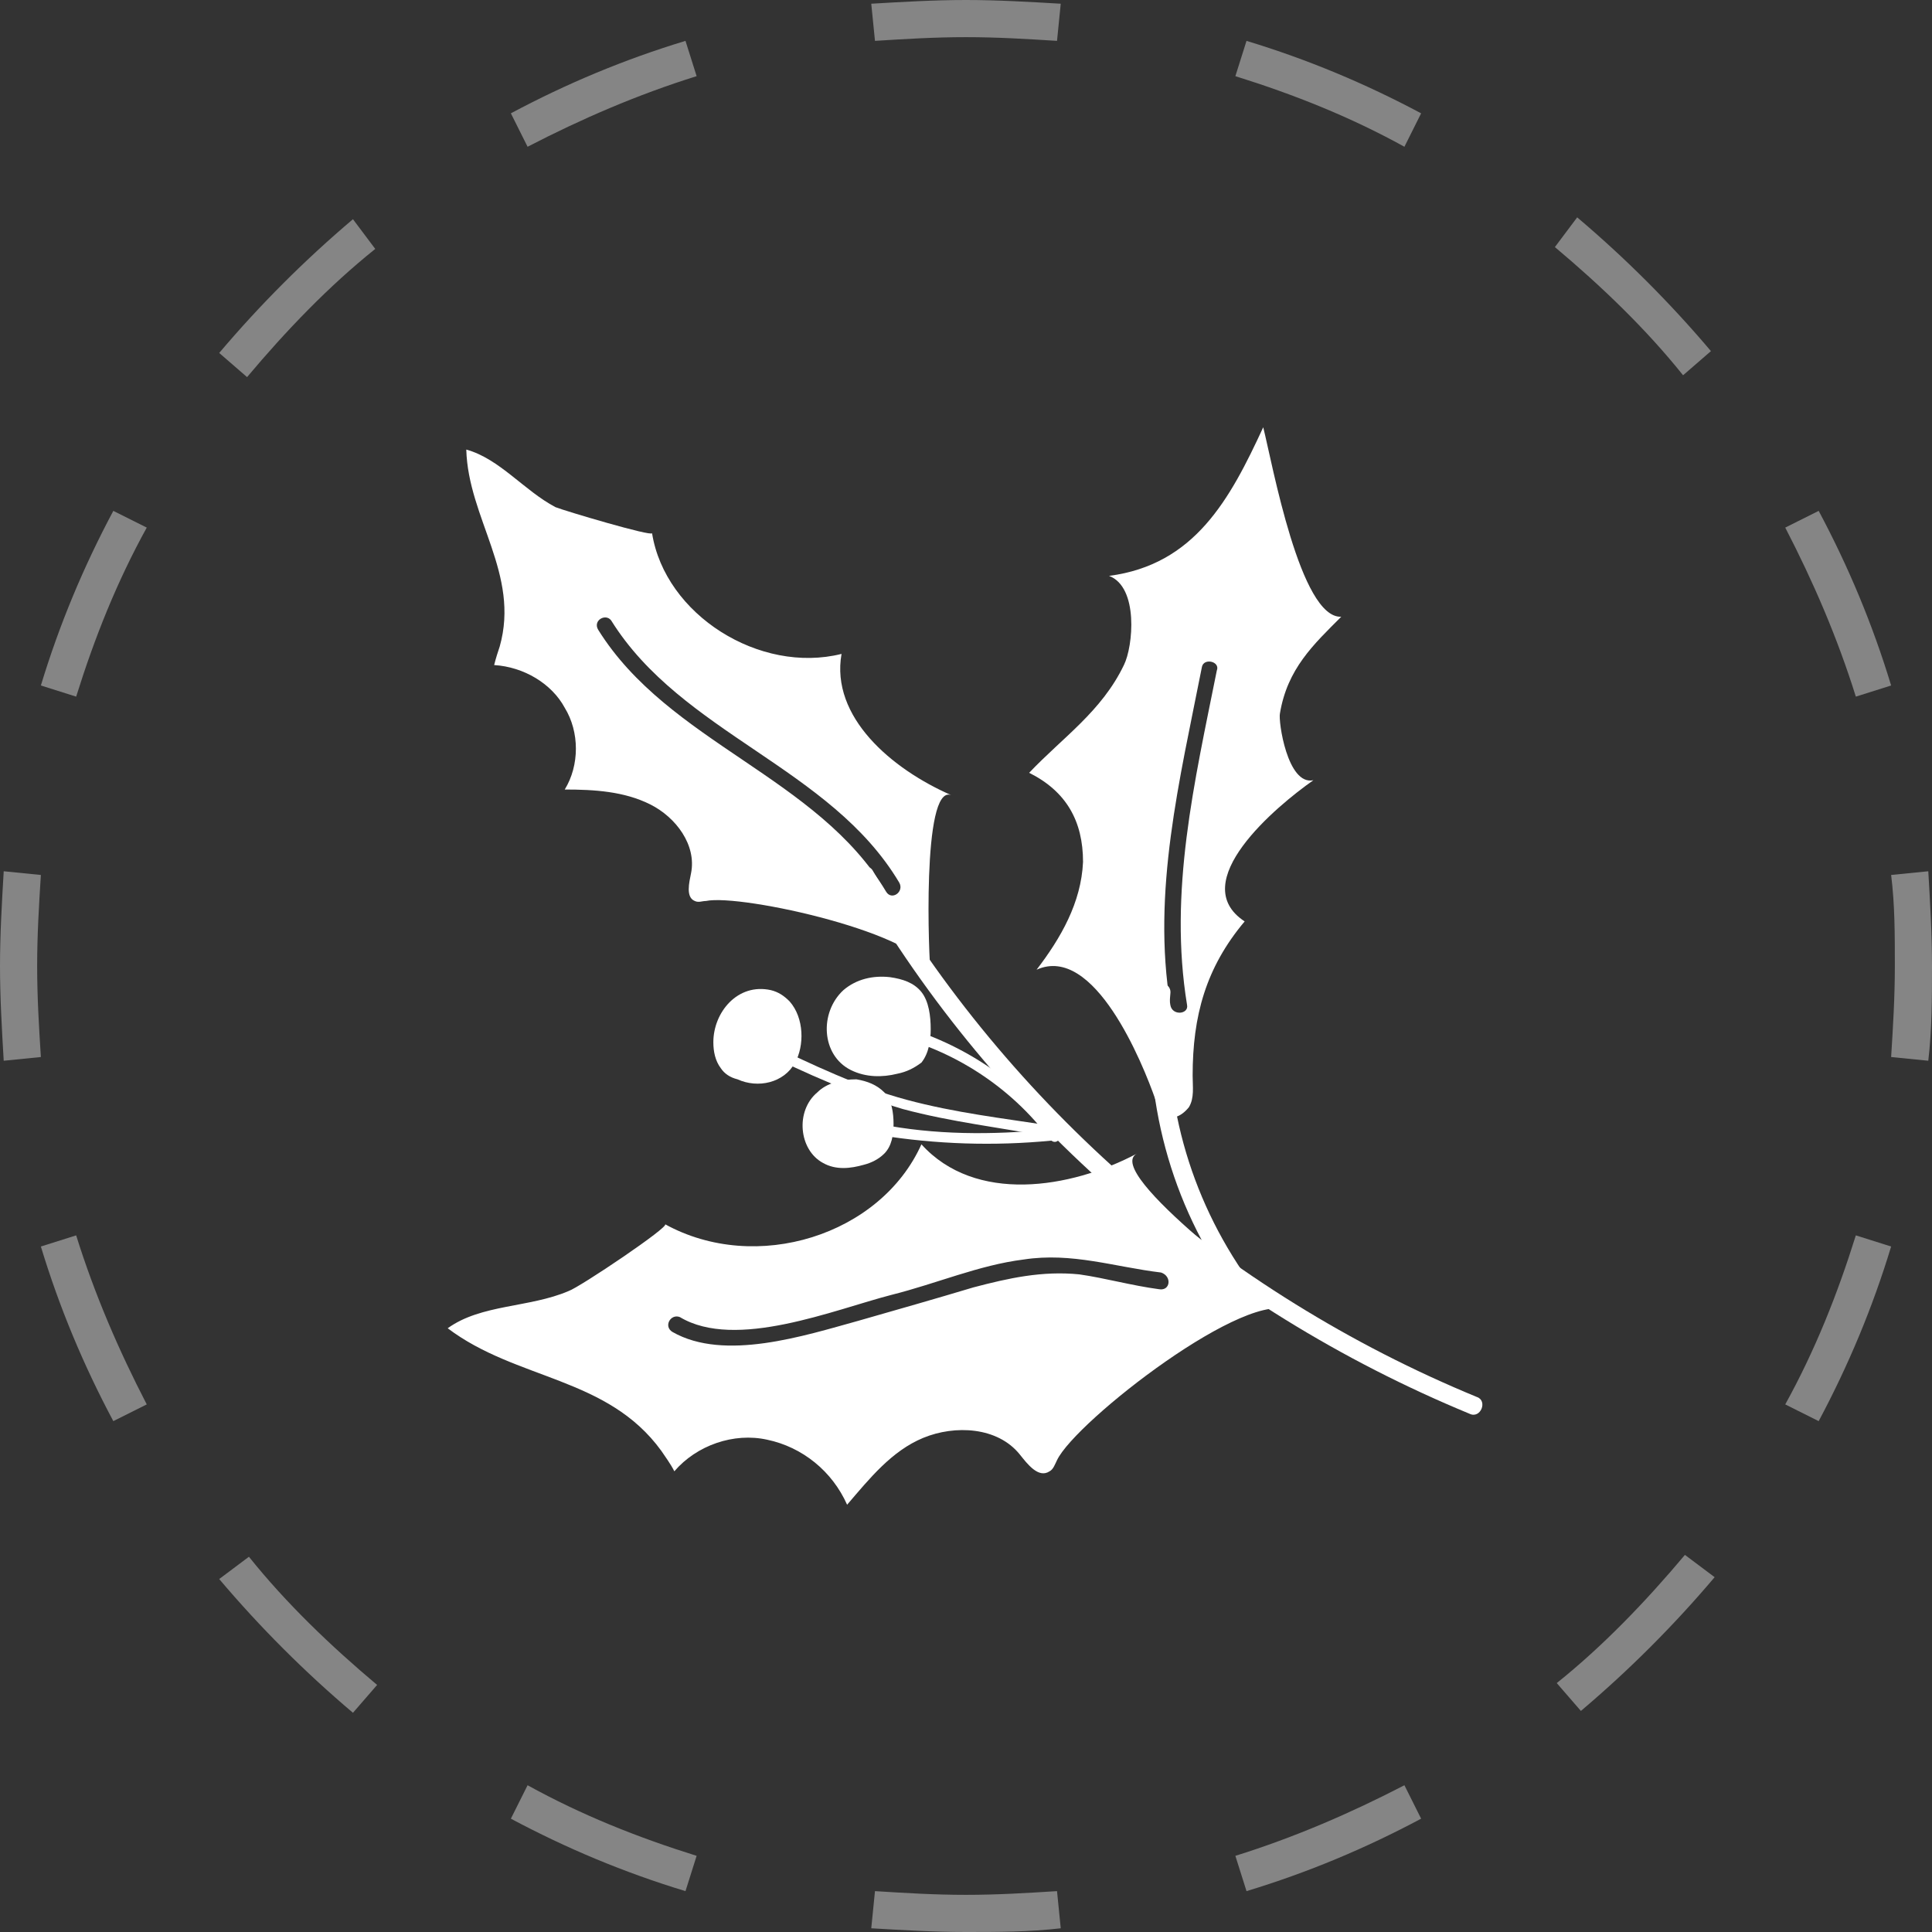
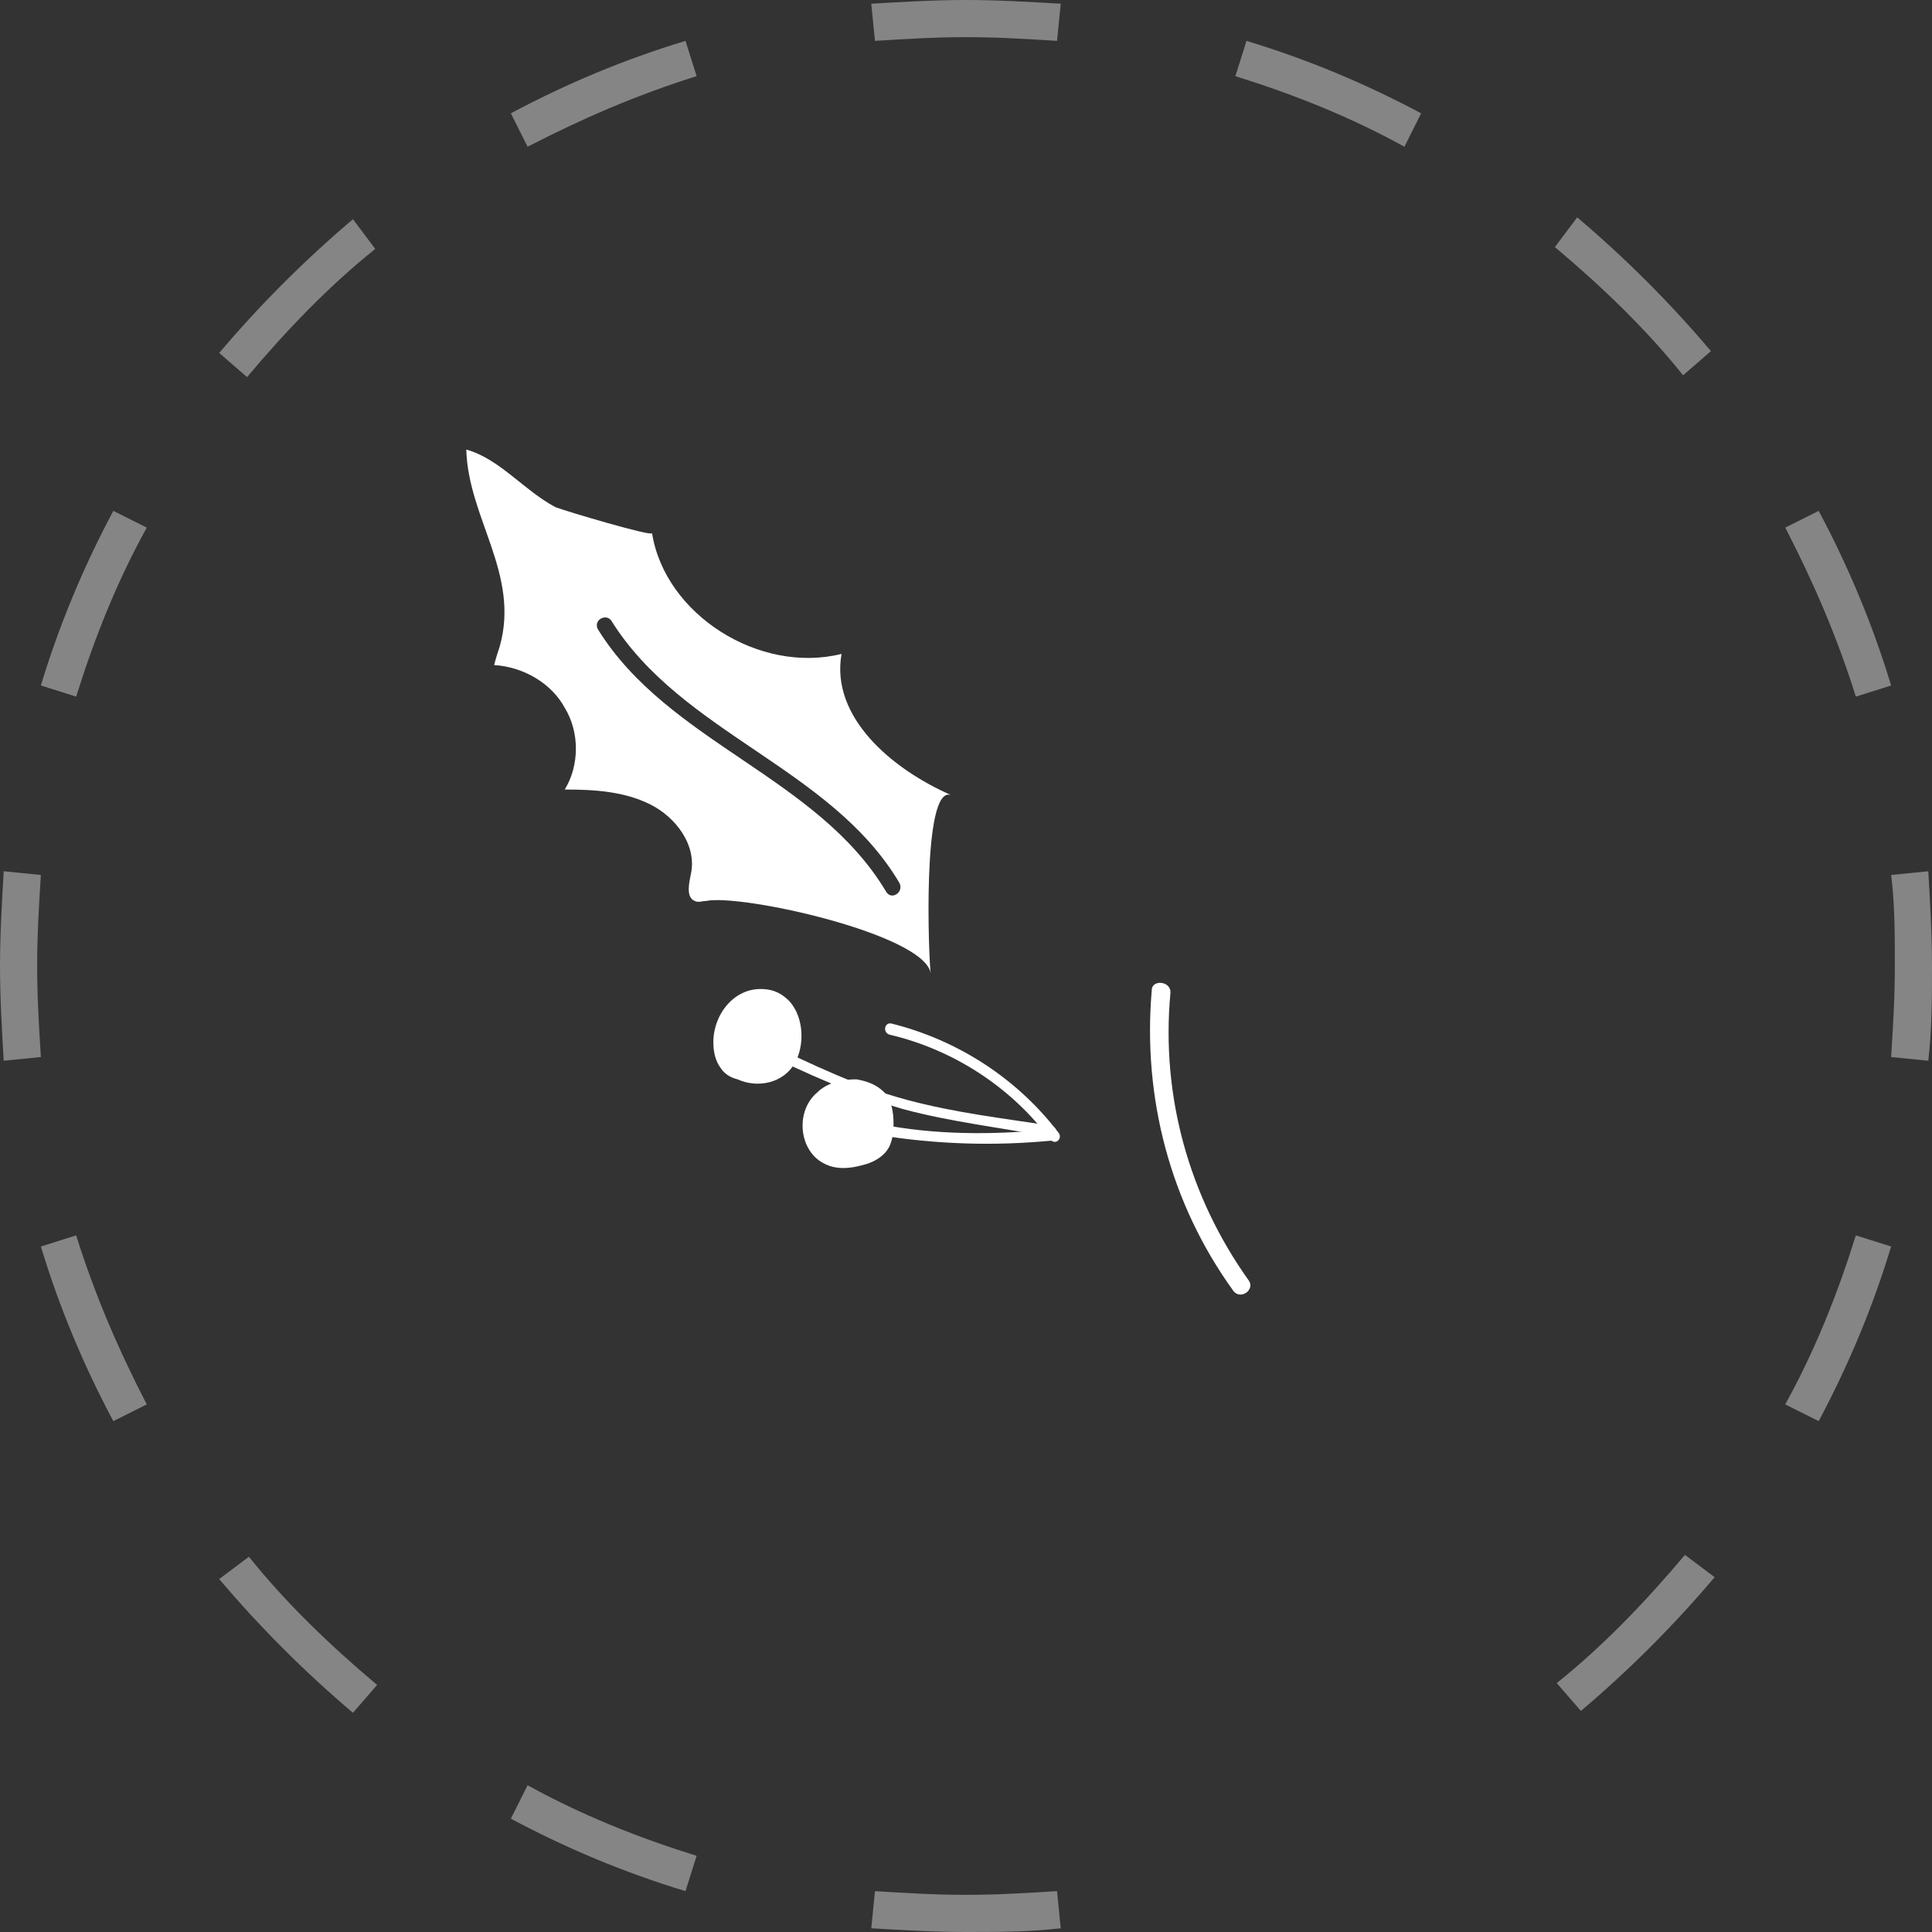
<svg xmlns="http://www.w3.org/2000/svg" version="1.1" id="Camada_1" x="0px" y="0px" viewBox="0 0 104 104" style="enable-background:new 0 0 104 104;" xml:space="preserve">
  <rect x="0" y="0" width="104" height="104" fill="#333333" stroke="none" />
  <style type="text/css">
	.st0{fill:#FFFFFF;fill-opacity:0.4;}
	.st1{fill:#FFFFFF;}
</style>
  <g>
    <g>
      <path class="st0" d="M52,102c1.7,0,3.3-0.1,4.9-0.2l0.2,2c-1.7,0.2-3.4,0.2-5.1,0.2s-3.4-0.1-5.1-0.2l0.2-2    C48.7,101.9,50.3,102,52,102z" />
      <path class="st0" d="M37.5,99.9c-3.2-1-6.2-2.2-9.1-3.8l-0.9,1.8c3,1.6,6.1,2.9,9.4,3.9L37.5,99.9z" />
      <path class="st0" d="M20.3,90.7c-2.5-2.1-4.9-4.4-6.9-6.9L11.8,85c2.2,2.6,4.6,5,7.2,7.2L20.3,90.7z" />
      <path class="st0" d="M7.9,75.6c-1.5-2.9-2.8-5.9-3.8-9.1l-1.9,0.6c1,3.3,2.3,6.4,3.9,9.4L7.9,75.6z" />
      <path class="st0" d="M2.2,56.9C2.1,55.3,2,53.7,2,52s0.1-3.3,0.2-4.9l-2-0.2C0.1,48.6,0,50.3,0,52s0.1,3.4,0.2,5.1L2.2,56.9z" />
      <path class="st0" d="M4.1,37.5c1-3.2,2.2-6.2,3.8-9.1l-1.8-0.9c-1.6,3-2.9,6.1-3.9,9.4L4.1,37.5z" />
      <path class="st0" d="M13.3,20.3c2.1-2.5,4.4-4.9,6.9-6.9L19,11.8c-2.6,2.2-5,4.6-7.2,7.2L13.3,20.3z" />
      <path class="st0" d="M28.4,7.9c2.9-1.5,5.9-2.8,9.1-3.8l-0.6-1.9c-3.3,1-6.4,2.3-9.4,3.9L28.4,7.9z" />
      <path class="st0" d="M52,2c-1.7,0-3.3,0.1-4.9,0.2l-0.2-2C48.6,0.1,50.3,0,52,0s3.4,0.1,5.1,0.2l-0.2,2C55.3,2.1,53.7,2,52,2z" />
      <path class="st0" d="M66.5,4.1c3.2,1,6.2,2.2,9.1,3.8l0.9-1.8c-3-1.6-6.1-2.9-9.4-3.9L66.5,4.1z" />
      <path class="st0" d="M83.7,13.3c2.5,2.1,4.9,4.4,6.9,6.9l1.5-1.3c-2.2-2.6-4.6-5-7.2-7.2L83.7,13.3z" />
      <path class="st0" d="M96.1,28.4c1.5,2.9,2.8,5.9,3.8,9.1l1.9-0.6c-1-3.3-2.3-6.4-3.9-9.4L96.1,28.4z" />
      <path class="st0" d="M101.8,47.1c0.2,1.6,0.2,3.2,0.2,4.9s-0.1,3.3-0.2,4.9l2,0.2c0.2-1.7,0.2-3.4,0.2-5.1s-0.1-3.4-0.2-5.1    L101.8,47.1z" />
      <path class="st0" d="M99.9,66.5c-1,3.2-2.2,6.2-3.8,9.1l1.8,0.9c1.6-3,2.9-6.1,3.9-9.4L99.9,66.5z" />
      <path class="st0" d="M90.7,83.7c-2.1,2.5-4.4,4.9-6.9,6.9l1.3,1.5c2.6-2.2,5-4.6,7.2-7.2L90.7,83.7z" />
-       <path class="st0" d="M75.6,96.1c-2.9,1.5-5.9,2.8-9.1,3.8l0.6,1.9c3.3-1,6.4-2.3,9.4-3.9L75.6,96.1z" />
    </g>
    <g>
      <g>
        <g>
          <path class="st1" d="M45.3,35.2c-4.4,1.1-9.5-2.1-10.2-6.5c0,0.2-4.7-1.2-5.2-1.4c-1.7-0.9-3-2.6-4.8-3.1      c0.1,3.7,2.9,6.7,1.8,10.6c-0.1,0.3-0.2,0.6-0.3,1c1.6,0.1,3.1,1,3.8,2.3c0.8,1.3,0.8,3.1,0,4.4c1.6,0,3.2,0.1,4.6,0.8      c1.4,0.7,2.5,2.2,2.2,3.7c-0.1,0.5-0.3,1.3,0.2,1.5c0.2,0.1,0.4,0,0.6,0c1.9-0.4,11.8,1.8,12.1,3.9c-0.1-0.6-0.5-10.2,1.1-9.6      C48,41.4,44.7,38.6,45.3,35.2z M47.7,48C44,41.8,36,40,32.2,33.9c-0.3-0.5,0.4-0.9,0.7-0.5c3.8,6.1,11.8,7.9,15.5,14.1      C48.7,48,48,48.5,47.7,48z" />
        </g>
        <g>
-           <path class="st1" d="M61.2,62.1c-3.6,1.9-8.7,2.7-11.6-0.5c-2.2,4.9-8.9,7-13.8,4.3c0.3,0.1-4.6,3.4-5.2,3.6      c-2.1,0.9-4.7,0.7-6.5,2c3.7,2.8,8.6,2.6,11.5,6.6c0.2,0.3,0.5,0.7,0.7,1.1c1.2-1.4,3.2-2.1,5-1.7c1.9,0.4,3.5,1.7,4.3,3.5      c1.2-1.4,2.4-2.9,4.1-3.6c1.7-0.7,4-0.6,5.2,0.9c0.4,0.5,1,1.3,1.6,0.9c0.2-0.1,0.3-0.4,0.4-0.6c1-2.1,10.4-9.4,12.6-8      C69,70.2,59.3,63.1,61.2,62.1z M62.4,69.4c-1.5-0.2-2.9-0.6-4.3-0.8c-2-0.2-3.8,0.2-5.7,0.7c-2,0.6-4.1,1.2-6.2,1.8      c-2.9,0.8-7.2,2.2-10,0.6c-0.5-0.3-0.1-1,0.4-0.8c3,1.8,8.3-0.4,11.4-1.2c2.4-0.6,4.7-1.6,7.1-1.9c2.6-0.4,4.9,0.4,7.4,0.7      C63.1,68.7,63,69.5,62.4,69.4z" />
+           </g>
+         <g>
+           <g>
+             </g>
        </g>
        <g>
          <g>
-             <path class="st1" d="M68,23c-1.8,3.9-3.7,7.4-8.3,8c1.6,0.6,1.3,3.8,0.8,4.8c-1.2,2.5-3.3,3.9-5.1,5.8c2,1,2.9,2.6,2.9,4.8       c-0.1,2.2-1.2,4.1-2.5,5.8c3.1-1.4,5.7,5,6.4,7c0.2,0.6,0.1,0.5,0.3,0.7c0.5,0.5,1.1,0.2,1.5-0.3c0.3-0.5,0.2-1.1,0.2-1.7       c0-3.2,0.7-5.8,2.8-8.3c-3.2-2.1,1.7-6.2,3.7-7.6c-1.4,0.3-1.9-3.2-1.8-3.6c0.4-2.4,1.8-3.7,3.3-5.2C70,33.3,68.5,25,68,23z        M65.5,36.1c-1.2,6-2.6,11.9-1.6,18c0.1,0.5-0.8,0.6-0.9,0C62,48,63.5,42,64.7,35.9C64.8,35.4,65.7,35.6,65.5,36.1z" />
-           </g>
-         </g>
-         <g>
-           <g>
-             <path class="st1" d="M46.2,47.5c7.4,12.8,19.1,22.9,32.9,28.6c0.6,0.3,1-0.7,0.4-0.9C65.9,69.6,54.3,59.5,47,46.9       C46.7,46.3,45.8,47,46.2,47.5L46.2,47.5z" />
-           </g>
+             </g>
        </g>
        <g>
          <g>
            <path class="st1" d="M62,53.3c-0.5,5.8,1,11.5,4.4,16.2c0.4,0.5,1.2-0.1,0.8-0.6C64,64.4,62.5,59,63,53.5       C63.1,52.8,62,52.7,62,53.3L62,53.3z" />
          </g>
        </g>
        <g>
          <g>
            <g>
              <path class="st1" d="M41,56.6c2.4,1.2,4.9,2.3,7.6,3.1c2.6,0.7,5.3,1,7.9,1.5c0.4,0.1,0.5-0.5,0.1-0.6        c-2.6-0.4-5.2-0.7-7.8-1.4c-2.6-0.7-5.1-1.9-7.6-3.1C40.9,55.9,40.7,56.5,41,56.6L41,56.6z" />
            </g>
          </g>
          <g>
            <g>
              <path class="st1" d="M57,61c-2.2-2.9-5.4-5-9-5.9c-0.4-0.1-0.5,0.5-0.1,0.6c3.4,0.8,6.5,2.8,8.6,5.6        C56.8,61.7,57.2,61.3,57,61L57,61z" />
            </g>
          </g>
          <g>
            <g>
              <path class="st1" d="M47.3,61.1c3.1,0.5,6.2,0.6,9.3,0.3c0.4,0,0.3-0.6-0.1-0.6c-3.1,0.3-6.2,0.3-9.2-0.3        C47,60.4,46.9,61,47.3,61.1L47.3,61.1z" />
            </g>
          </g>
          <g>
-             <path class="st1" d="M45.4,53.3c-1.3,1.2-1.2,3.5,0.4,4.3c0.8,0.4,1.7,0.4,2.5,0.2c0.5-0.1,0.9-0.3,1.3-0.6       c0.4-0.5,0.5-1.2,0.5-1.8c0-0.7-0.1-1.5-0.5-2c-0.4-0.5-1-0.7-1.7-0.8C47,52.5,46.1,52.7,45.4,53.3z" />
-           </g>
+             </g>
          <g>
            <path class="st1" d="M44,58.8c-1.2,1-1,3.1,0.3,3.8c0.7,0.4,1.5,0.3,2.2,0.1c0.4-0.1,0.8-0.3,1.1-0.6c0.4-0.4,0.5-1,0.5-1.6       c0-0.6-0.1-1.3-0.5-1.7c-0.4-0.4-0.9-0.6-1.5-0.7C45.3,58.1,44.5,58.3,44,58.8z" />
          </g>
        </g>
      </g>
      <g>
        <path class="st1" d="M42.5,53.9c-0.3-0.3-0.6-0.5-1-0.6c-1.8-0.4-3.1,1.2-3.1,2.8c0,0.5,0.1,1,0.4,1.4c0.2,0.3,0.5,0.5,0.9,0.6     c1.1,0.5,2.5,0.2,3.1-0.9C43.3,56.3,43.3,54.8,42.5,53.9z" />
      </g>
    </g>
  </g>
</svg>